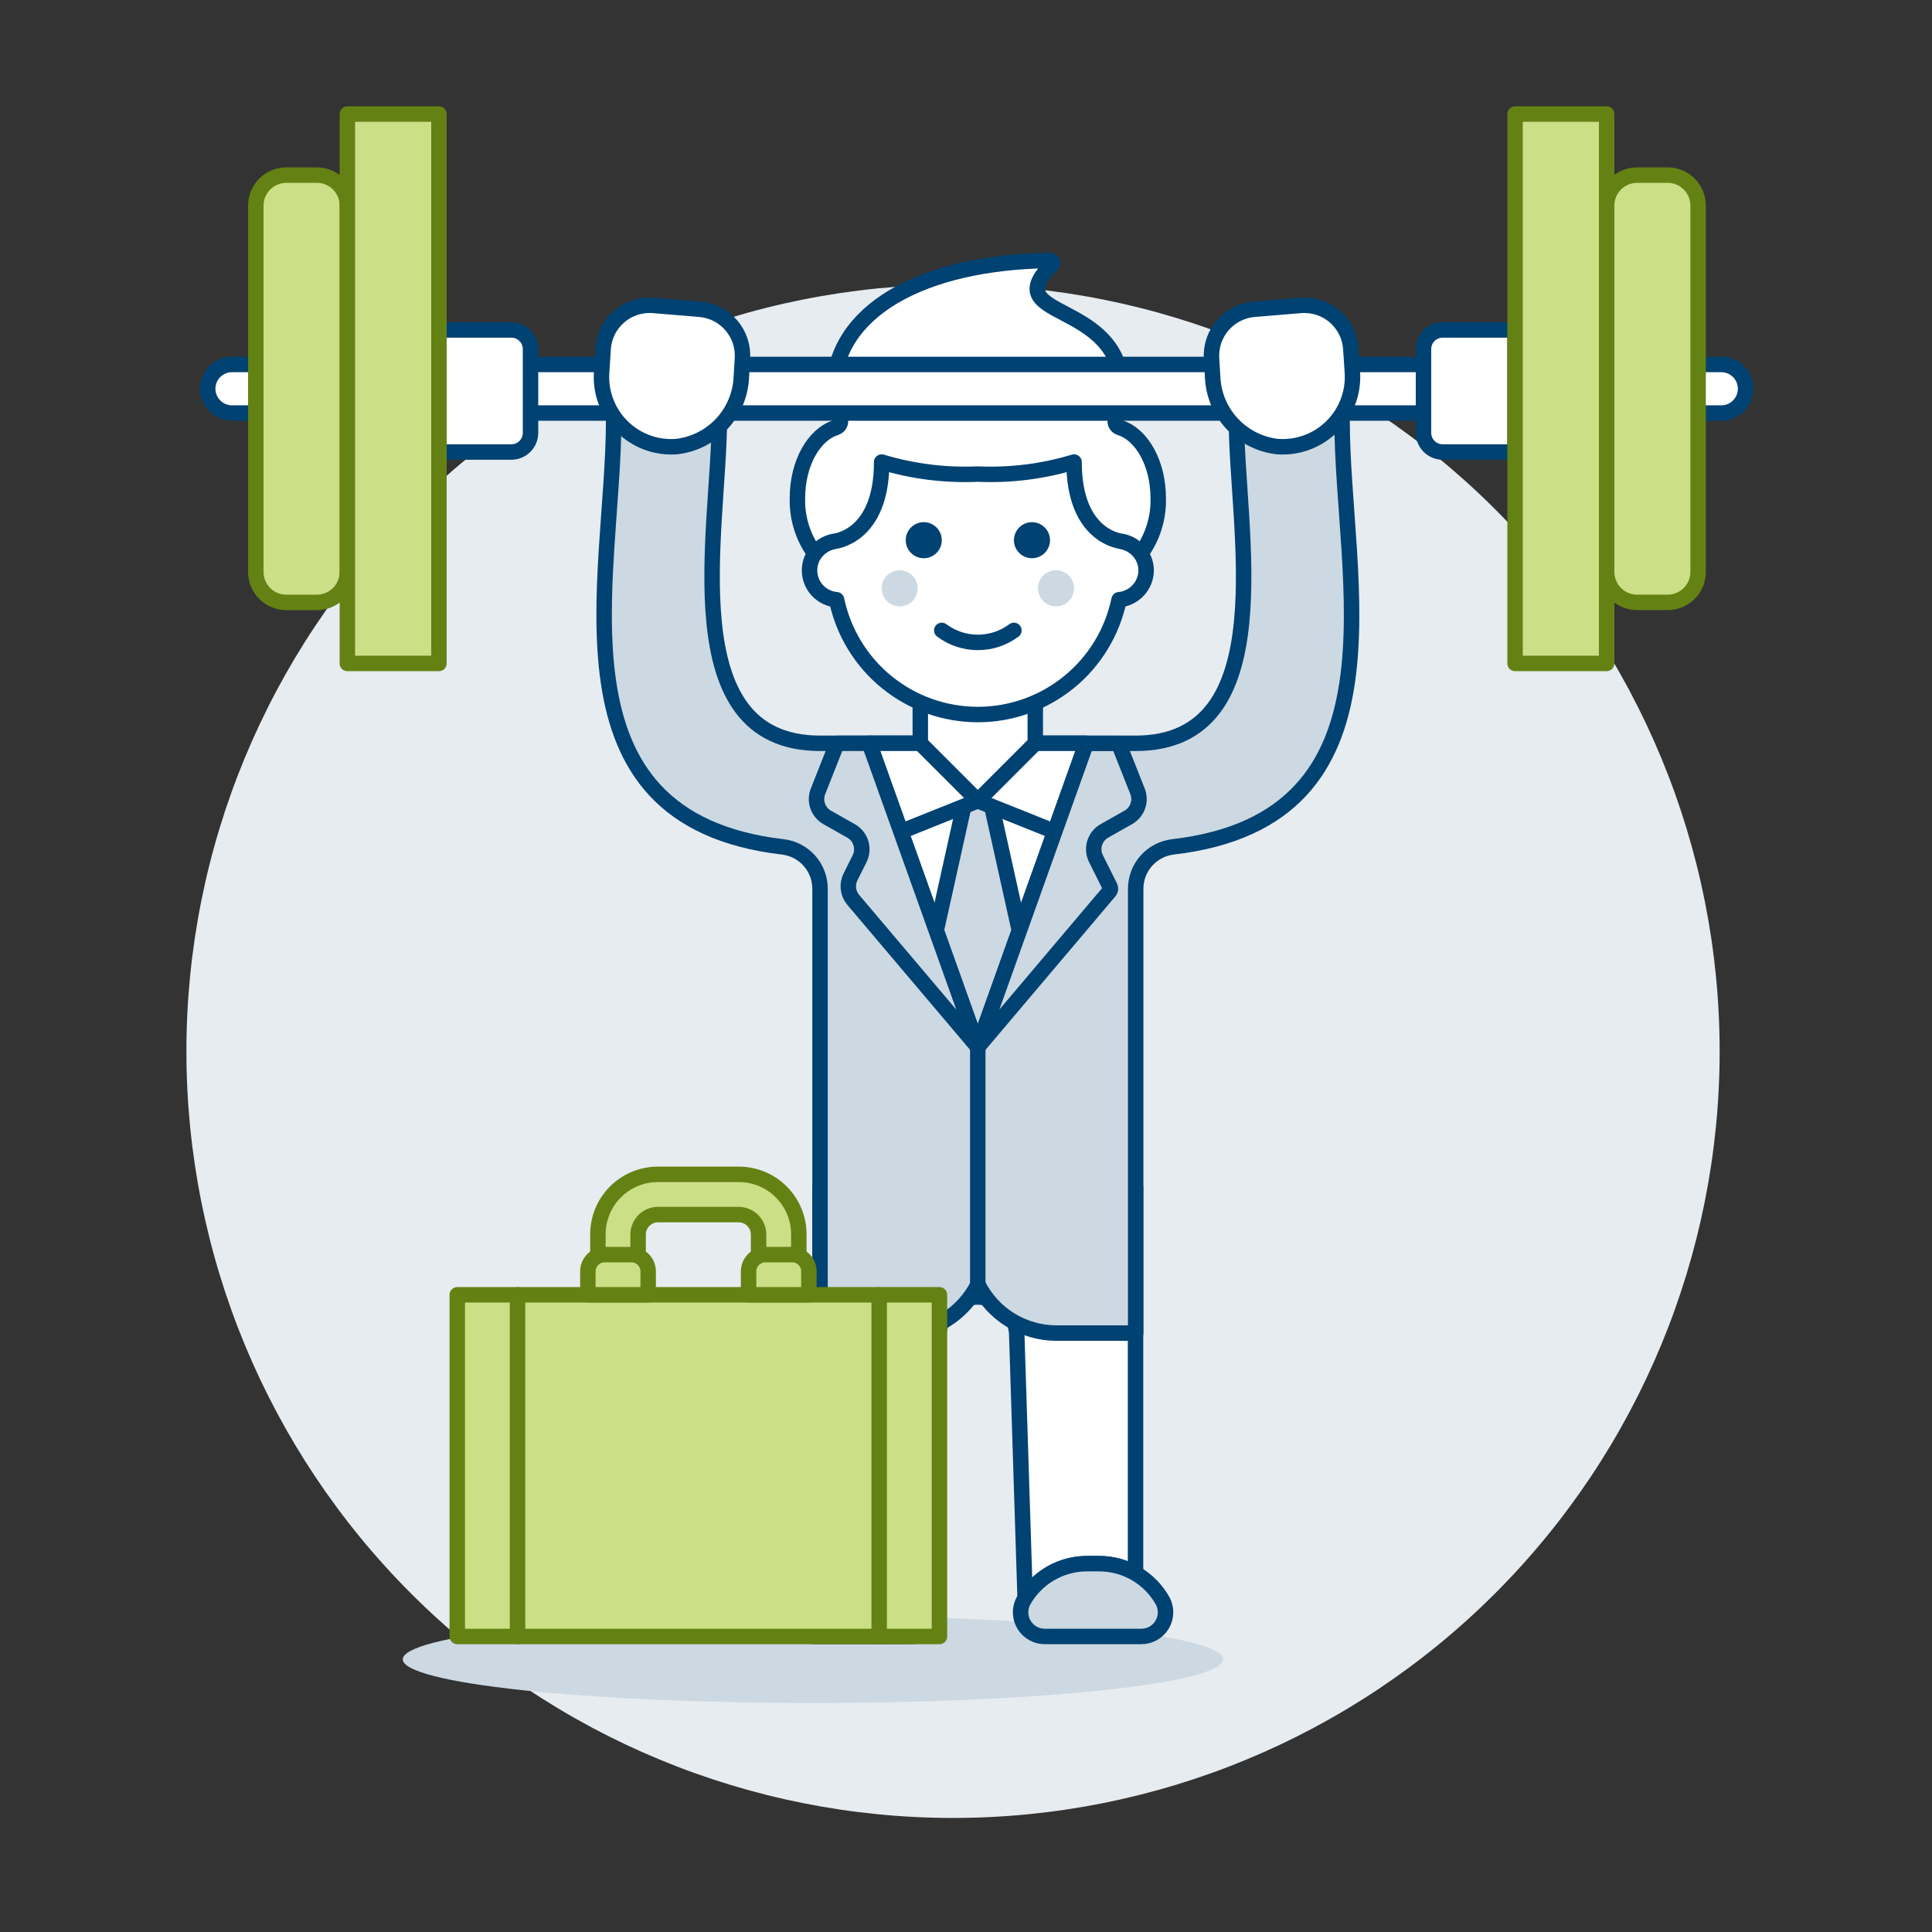
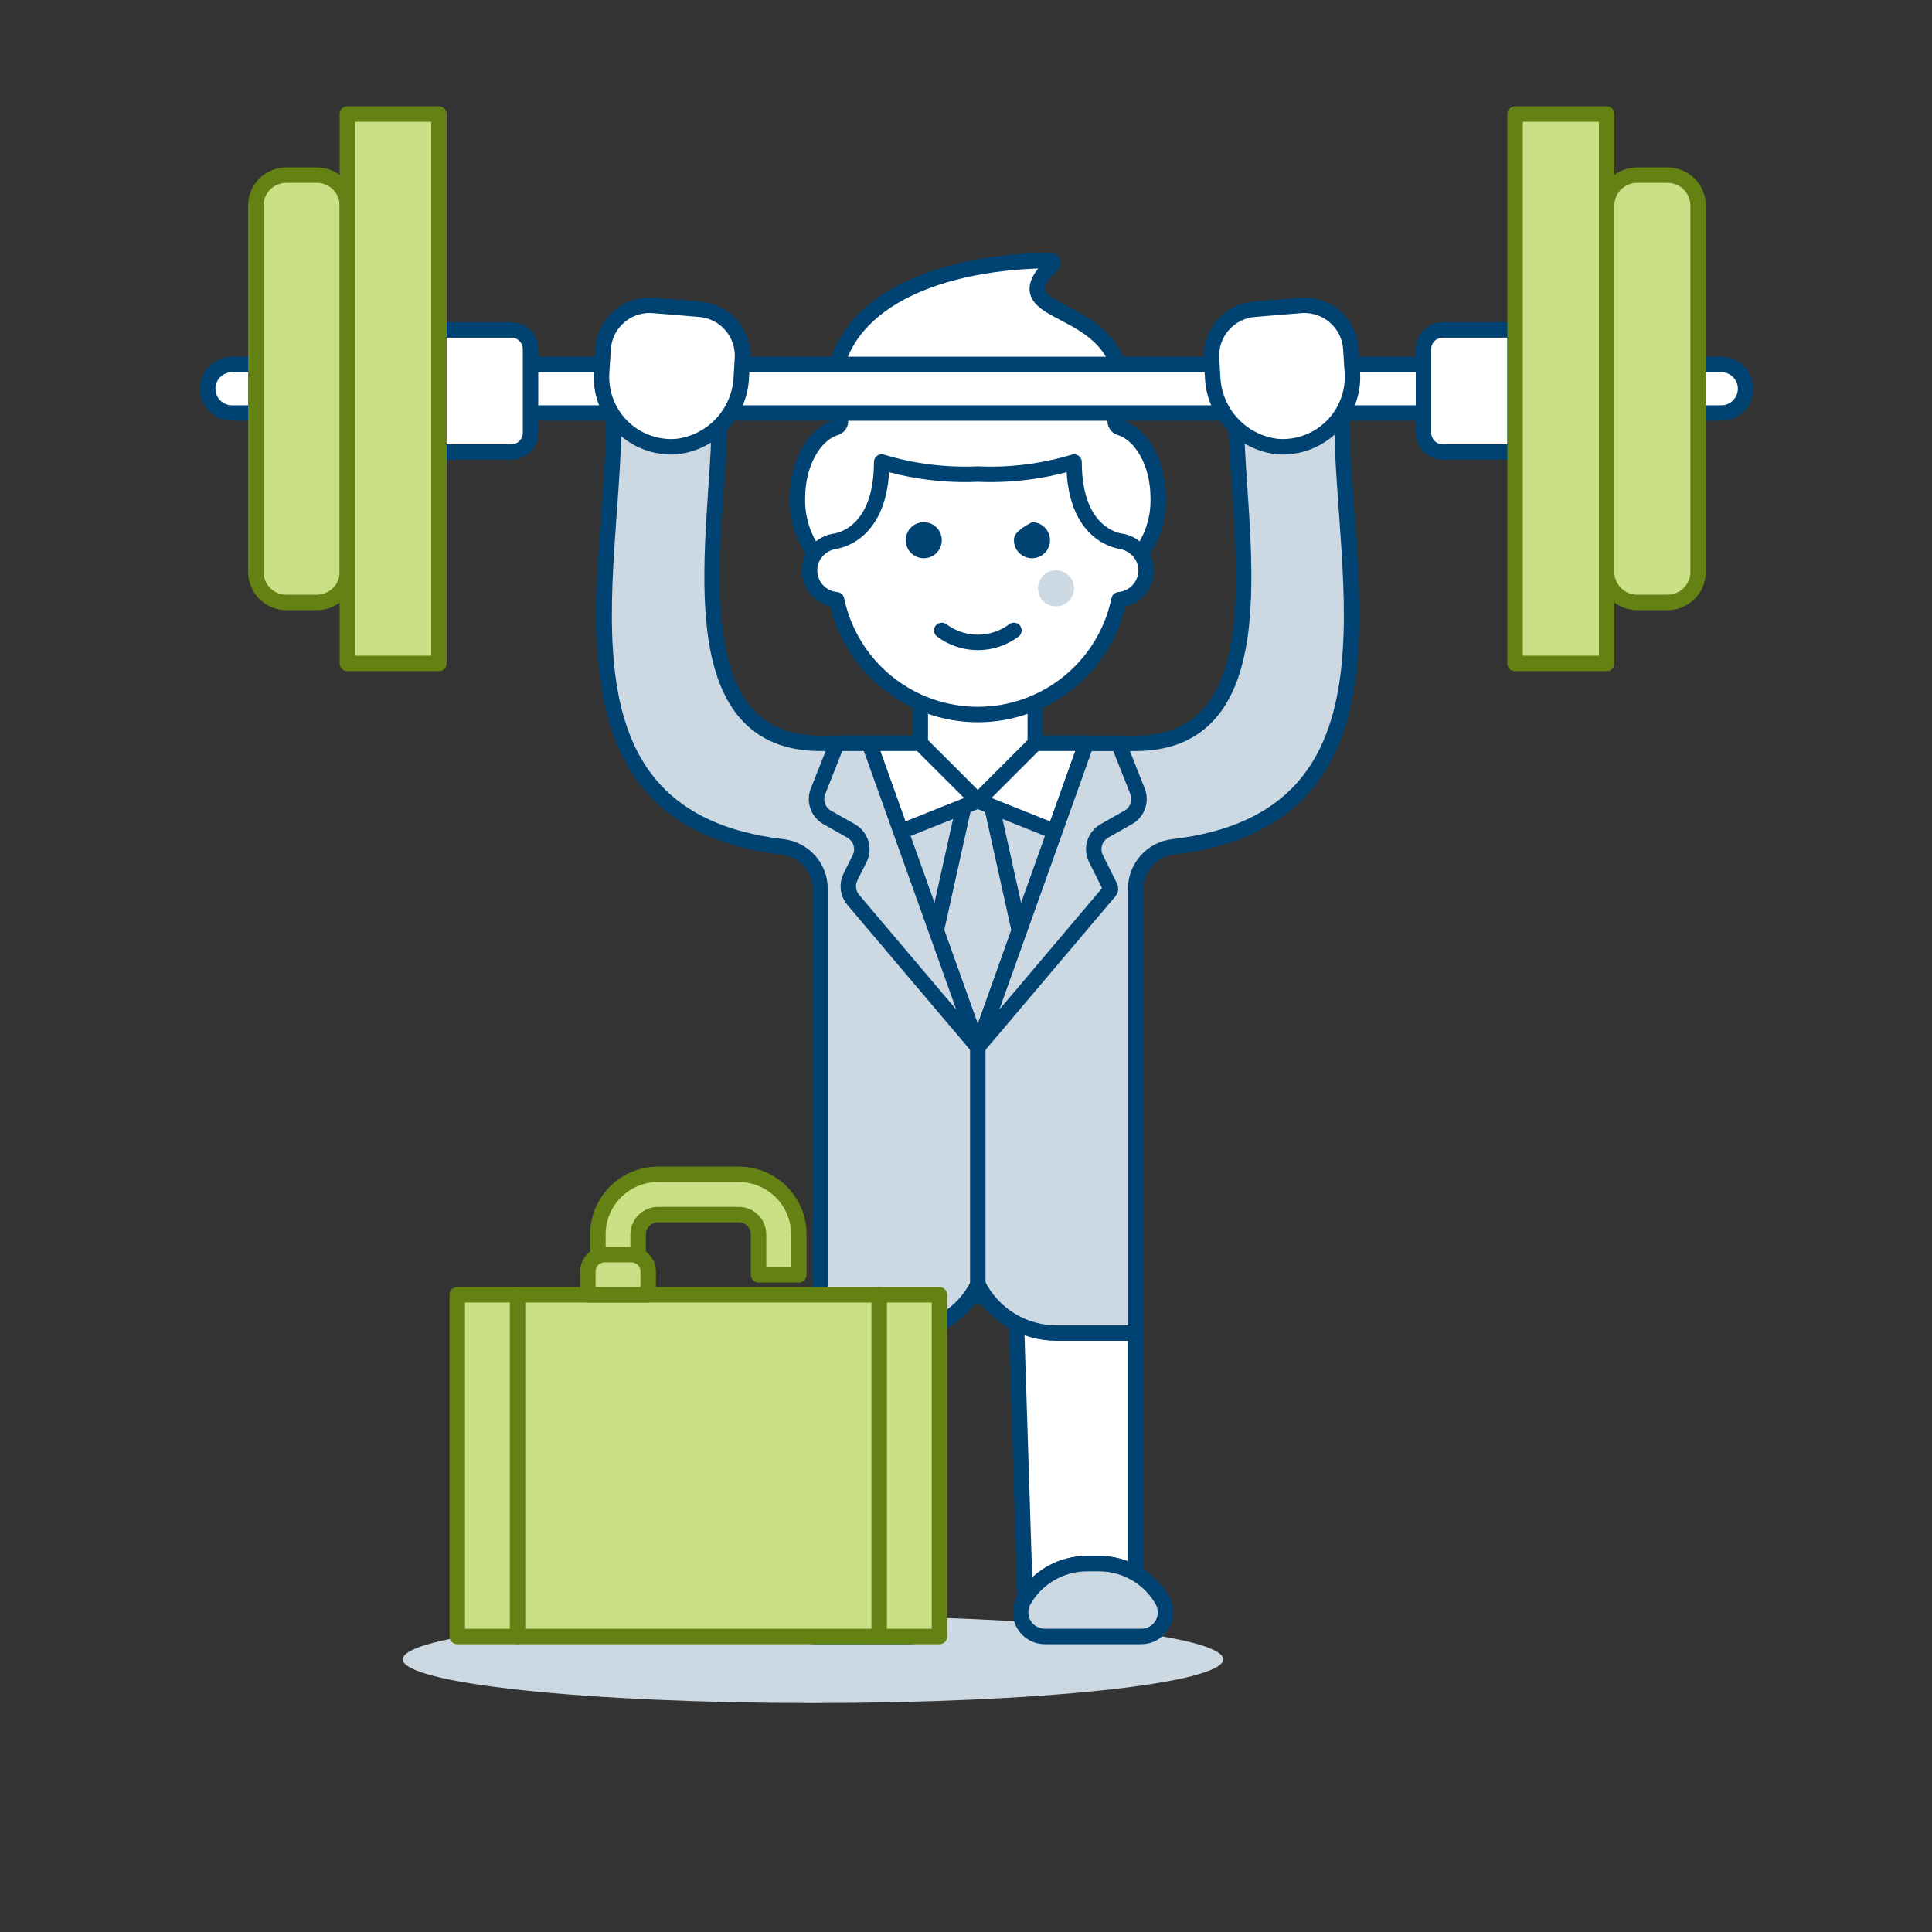
<svg xmlns="http://www.w3.org/2000/svg" width="500" height="500" viewBox="0 0 500 500" fill="none">
  <rect x="0" y="0" width="500" height="500" fill="#333333" stroke="none" />
  <g id="work-barbell-2">
-     <path id="Vector" d="M48.242 272.082C48.242 324.701 69.145 375.164 106.352 412.372C143.559 449.579 194.023 470.482 246.642 470.482C299.261 470.482 349.725 449.579 386.932 412.372C424.139 375.164 445.042 324.701 445.042 272.082C445.042 219.463 424.139 168.999 386.932 131.792C349.725 94.584 299.261 73.682 246.642 73.682C194.023 73.682 143.559 94.584 106.352 131.792C69.145 168.999 48.242 219.463 48.242 272.082Z" fill="#E7ECF1" />
    <path id="Vector_2" d="M104.24 429.433C104.24 432.433 115.426 435.311 135.335 437.433C155.245 439.555 182.248 440.747 210.404 440.747C238.561 440.747 265.564 439.555 285.473 437.433C305.383 435.311 316.568 432.433 316.568 429.433C316.568 426.432 305.383 423.555 285.473 421.433C265.564 419.311 238.561 418.119 210.404 418.119C182.248 418.119 155.245 419.311 135.335 421.433C115.426 423.555 104.24 426.432 104.24 429.433Z" fill="#CCD9E2" />
    <path id="Vector_3" d="M281.312 404.672H284.452C287.761 404.667 291.013 405.538 293.876 407.197V307.317H212.225V407.197C215.087 405.536 218.339 404.665 221.649 404.672H224.788C227.998 404.673 231.154 405.494 233.958 407.056C236.762 408.619 239.12 410.871 240.809 413.6L242.972 345.361C243.072 342.754 244.178 340.287 246.057 338.479C247.937 336.67 250.444 335.659 253.053 335.659C255.661 335.659 258.169 336.67 260.048 338.479C261.928 340.287 263.034 342.754 263.134 345.361L265.302 413.6C266.99 410.873 269.347 408.621 272.148 407.059C274.95 405.496 278.104 404.675 281.312 404.672Z" fill="white" stroke="#004272" stroke-width="4" stroke-linecap="round" stroke-linejoin="round" />
    <path id="Vector_4" d="M295.32 423.516C296.397 423.527 297.459 423.259 298.402 422.739C299.346 422.22 300.139 421.465 300.706 420.549C301.273 419.633 301.593 418.586 301.637 417.509C301.68 416.433 301.445 415.363 300.954 414.404C299.324 411.455 296.934 408.997 294.032 407.286C291.13 405.574 287.822 404.672 284.452 404.673H281.313C277.944 404.673 274.637 405.575 271.736 407.287C268.835 408.998 266.445 411.456 264.816 414.404C264.325 415.363 264.09 416.433 264.133 417.509C264.176 418.586 264.497 419.633 265.064 420.549C265.63 421.465 266.424 422.22 267.367 422.739C268.311 423.259 269.373 423.527 270.45 423.516H295.32Z" fill="#CCD9E2" stroke="#004272" stroke-width="4" stroke-linecap="round" stroke-linejoin="round" />
    <path id="Vector_5" d="M235.646 423.516C236.723 423.527 237.785 423.259 238.728 422.739C239.672 422.22 240.465 421.465 241.032 420.549C241.599 419.633 241.919 418.586 241.963 417.509C242.006 416.433 241.771 415.363 241.28 414.404C239.651 411.456 237.261 408.998 234.36 407.287C231.459 405.575 228.152 404.673 224.783 404.673H221.644C218.275 404.673 214.968 405.575 212.067 407.287C209.166 408.998 206.776 411.456 205.147 414.404C204.656 415.363 204.421 416.433 204.464 417.509C204.508 418.586 204.828 419.633 205.395 420.549C205.961 421.465 206.755 422.22 207.698 422.739C208.642 423.259 209.704 423.527 210.781 423.516H235.646Z" fill="#CCD9E2" stroke="#004272" stroke-width="4" stroke-linecap="round" stroke-linejoin="round" />
    <path id="Vector_6" d="M293.916 192.364C332.242 192.364 319.991 136.812 319.991 108.878C319.991 105.252 321.431 101.775 323.994 99.212C326.558 96.648 330.035 95.208 333.66 95.208C337.286 95.208 340.763 96.648 343.326 99.212C345.89 101.775 347.33 105.252 347.33 108.878C347.33 149.887 365.409 211.937 303.583 219.168C300.92 219.474 298.463 220.749 296.68 222.751C294.897 224.753 293.913 227.34 293.916 230.021V345.004H273.426C269.205 345 265.068 343.823 261.477 341.605C257.886 339.386 254.982 336.213 253.09 332.44C251.198 336.213 248.294 339.386 244.703 341.605C241.112 343.823 236.975 345 232.754 345.004H212.225V230.021C212.227 227.34 211.244 224.753 209.461 222.751C207.678 220.749 205.221 219.474 202.558 219.168C140.731 211.937 158.81 149.887 158.81 108.878C158.81 105.252 160.251 101.775 162.814 99.212C165.378 96.648 168.855 95.208 172.48 95.208C176.106 95.208 179.583 96.648 182.146 99.212C184.71 101.775 186.15 105.252 186.15 108.878C186.15 136.822 173.899 192.364 212.225 192.364H293.916Z" fill="#CCD9E2" stroke="#004272" stroke-width="4" stroke-linecap="round" stroke-linejoin="round" />
    <path id="Vector_7" d="M253.05 270.966V332.44" stroke="#004272" stroke-width="4" stroke-linecap="round" stroke-linejoin="round" />
-     <path id="Vector_8" d="M224.977 192.365L253.05 270.966L281.119 192.365H224.977Z" fill="white" stroke="#004272" stroke-width="4" stroke-linecap="round" stroke-linejoin="round" />
    <path id="Vector_9" d="M253.05 192.365L242.292 240.854L253.05 270.966L263.804 240.854L253.05 192.365Z" fill="#CCD9E2" stroke="#004272" stroke-width="4" stroke-linecap="round" stroke-linejoin="round" />
    <path id="Vector_10" d="M272.96 215.216L253.05 207.245L233.136 215.216L224.977 192.365H281.119L272.96 215.216Z" fill="white" stroke="#004272" stroke-width="4" stroke-linecap="round" stroke-linejoin="round" />
    <path id="Vector_11" d="M211.704 204.79C211.215 206.019 211.189 207.383 211.631 208.629C212.072 209.875 212.951 210.919 214.104 211.565L220.25 215.037C221.474 215.724 222.387 216.856 222.798 218.198C223.209 219.541 223.087 220.99 222.457 222.244L220.116 226.927C219.636 227.883 219.447 228.96 219.574 230.022C219.701 231.085 220.138 232.087 220.83 232.903L253.07 270.976L224.977 192.365H216.614L211.704 204.79Z" fill="#CCD9E2" stroke="#004272" stroke-width="4" stroke-linecap="round" stroke-linejoin="round" />
    <path id="Vector_12" d="M294.392 204.79L289.481 192.39H281.119L253.05 270.966L287.13 230.691C287.268 230.527 287.354 230.326 287.379 230.114C287.403 229.901 287.365 229.686 287.269 229.495L283.639 222.224C283.009 220.97 282.887 219.52 283.298 218.178C283.709 216.836 284.621 215.704 285.846 215.017L291.991 211.545C293.14 210.899 294.016 209.859 294.457 208.617C294.898 207.375 294.875 206.016 294.392 204.79Z" fill="#CCD9E2" stroke="#004272" stroke-width="4" stroke-linecap="round" stroke-linejoin="round" />
    <path id="Vector_13" d="M118.337 335.094H243.131V423.516H118.337V335.094Z" fill="#CBDF86" stroke="#648213" stroke-width="4" stroke-linecap="round" stroke-linejoin="round" />
    <path id="Vector_14" d="M154.738 329.895V319.44C154.738 317.402 155.138 315.384 155.918 313.501C156.697 311.618 157.84 309.907 159.281 308.466C160.721 307.025 162.432 305.881 164.315 305.101C166.197 304.321 168.215 303.92 170.253 303.92H191.214C195.33 303.92 199.278 305.555 202.188 308.466C205.099 311.376 206.734 315.324 206.734 319.44V329.92H196.318V319.504C196.318 318.825 196.184 318.152 195.924 317.525C195.664 316.897 195.283 316.327 194.803 315.846C194.322 315.366 193.752 314.985 193.124 314.725C192.497 314.465 191.824 314.331 191.145 314.331H170.313C168.941 314.331 167.625 314.876 166.655 315.846C165.684 316.816 165.139 318.132 165.139 319.504V329.92L154.738 329.895Z" fill="#CBDF86" stroke="#648213" stroke-width="4" stroke-linecap="round" stroke-linejoin="round" />
    <path id="Vector_15" d="M167.738 335.094H152.139V329.027C152.139 327.879 152.595 326.777 153.407 325.964C154.219 325.151 155.32 324.694 156.469 324.692H163.413C164.563 324.694 165.664 325.151 166.477 325.964C167.29 326.776 167.747 327.878 167.748 329.027L167.738 335.094Z" fill="#CBDF86" stroke="#648213" stroke-width="4" stroke-linecap="round" stroke-linejoin="round" />
-     <path id="Vector_16" d="M209.328 335.094H193.734V329.027C193.734 327.878 194.191 326.775 195.004 325.962C195.817 325.149 196.919 324.692 198.069 324.692H205.013C206.162 324.694 207.263 325.151 208.075 325.964C208.887 326.777 209.343 327.879 209.343 329.027L209.328 335.094Z" fill="#CBDF86" stroke="#648213" stroke-width="4" stroke-linecap="round" stroke-linejoin="round" />
    <g id="Vector_17">
      <path d="M133.936 335.094V423.516V335.094Z" fill="#CBDF86" />
      <path d="M133.936 335.094V423.516" stroke="#648213" stroke-width="4" stroke-linecap="round" stroke-linejoin="round" />
    </g>
    <g id="Vector_18">
      <path d="M227.531 335.094V423.516V335.094Z" fill="#CBDF86" />
      <path d="M227.531 335.094V423.516" stroke="#648213" stroke-width="4" stroke-linecap="round" stroke-linejoin="round" />
    </g>
    <path id="Vector_19" d="M238.17 170.794V192.37L253.05 207.245L267.93 192.365V170.794H238.17Z" fill="white" stroke="#004272" stroke-width="4" stroke-linecap="round" stroke-linejoin="round" />
    <path id="Vector_20" d="M296.624 147.586C296.604 145.819 295.974 144.113 294.841 142.757C293.707 141.402 292.14 140.479 290.404 140.146V135.137C290.404 125.233 286.47 115.734 279.466 108.731C272.463 101.727 262.965 97.793 253.06 97.793C243.156 97.793 233.658 101.727 226.654 108.731C219.651 115.734 215.717 125.233 215.717 135.137V140.122C213.904 140.464 212.277 141.453 211.138 142.903C209.999 144.354 209.424 146.168 209.52 148.01C209.616 149.852 210.377 151.597 211.662 152.921C212.946 154.245 214.667 155.058 216.505 155.21C218.259 163.607 222.85 171.145 229.508 176.556C236.165 181.966 244.482 184.92 253.06 184.92C261.639 184.92 269.956 181.966 276.613 176.556C283.27 171.145 287.862 163.607 289.616 155.21C291.522 155.037 293.296 154.161 294.592 152.752C295.888 151.342 296.612 149.501 296.624 147.586Z" fill="white" stroke="#004272" stroke-width="4" stroke-linecap="round" stroke-linejoin="round" />
-     <path id="Vector_21" d="M228.176 152.253C228.176 153.491 228.668 154.678 229.543 155.554C230.418 156.429 231.606 156.921 232.843 156.921C234.081 156.921 235.268 156.429 236.144 155.554C237.019 154.678 237.511 153.491 237.511 152.253C237.511 151.015 237.019 149.828 236.144 148.953C235.268 148.078 234.081 147.586 232.843 147.586C231.606 147.586 230.418 148.078 229.543 148.953C228.668 149.828 228.176 151.015 228.176 152.253Z" fill="#CCD9E2" />
    <path id="Vector_22" d="M268.63 152.253C268.63 153.491 269.122 154.678 269.997 155.554C270.872 156.429 272.059 156.921 273.297 156.921C274.535 156.921 275.722 156.429 276.598 155.554C277.473 154.678 277.965 153.491 277.965 152.253C277.965 151.015 277.473 149.828 276.598 148.953C275.722 148.078 274.535 147.586 273.297 147.586C272.059 147.586 270.872 148.078 269.997 148.953C269.122 149.828 268.63 151.015 268.63 152.253Z" fill="#CCD9E2" />
    <path id="Vector_23" d="M262.4 163.146C259.706 165.164 256.431 166.255 253.065 166.255C249.699 166.255 246.424 165.164 243.73 163.146" stroke="#004272" stroke-width="4" stroke-linecap="round" stroke-linejoin="round" />
    <path id="Vector_24" d="M234.401 139.804C234.401 141.042 234.893 142.229 235.768 143.104C236.643 143.98 237.83 144.471 239.068 144.471C240.306 144.471 241.493 143.98 242.369 143.104C243.244 142.229 243.736 141.042 243.736 139.804C243.736 138.566 243.244 137.379 242.369 136.504C241.493 135.628 240.306 135.137 239.068 135.137C237.83 135.137 236.643 135.628 235.768 136.504C234.893 137.379 234.401 138.566 234.401 139.804Z" fill="#004272" />
-     <path id="Vector_25" d="M262.405 139.804C262.405 141.042 262.897 142.229 263.772 143.104C264.647 143.98 265.835 144.471 267.072 144.471C268.31 144.471 269.497 143.98 270.373 143.104C271.248 142.229 271.74 141.042 271.74 139.804C271.74 138.566 271.248 137.379 270.373 136.504C269.497 135.628 268.31 135.137 267.072 135.137C265.835 135.137 264.647 135.628 263.772 136.504C262.897 137.379 262.405 138.566 262.405 139.804Z" fill="#004272" />
+     <path id="Vector_25" d="M262.405 139.804C262.405 141.042 262.897 142.229 263.772 143.104C264.647 143.98 265.835 144.471 267.072 144.471C268.31 144.471 269.497 143.98 270.373 143.104C271.248 142.229 271.74 141.042 271.74 139.804C271.74 138.566 271.248 137.379 270.373 136.504C269.497 135.628 268.31 135.137 267.072 135.137C262.897 137.379 262.405 138.566 262.405 139.804Z" fill="#004272" />
    <path id="Vector_26" d="M215.726 140.121C215.726 140.121 228.176 139.243 228.176 119.577C236.238 122.014 244.656 123.067 253.07 122.691C261.485 123.067 269.902 122.014 277.965 119.577C277.965 139.243 290.414 140.121 290.414 140.121C292.366 140.522 294.096 141.643 295.26 143.261C298.306 139.108 299.885 134.06 299.749 128.911C299.749 119.889 295.473 112.399 289.799 110.663C289.558 110.584 289.336 110.452 289.151 110.277C288.966 110.103 288.821 109.89 288.726 109.654C288.632 109.418 288.59 109.164 288.604 108.91C288.618 108.656 288.687 108.408 288.807 108.183C289.845 106.05 290.389 103.711 290.399 101.339C290.399 77.144 257.564 83.051 272.206 68.548C272.299 68.457 272.364 68.341 272.392 68.215C272.42 68.088 272.41 67.955 272.364 67.834C272.317 67.712 272.236 67.607 272.131 67.531C272.025 67.456 271.899 67.412 271.77 67.407C238.666 67.814 215.722 80.522 215.722 101.339C215.732 103.711 216.276 106.05 217.314 108.183C217.434 108.408 217.503 108.656 217.517 108.91C217.531 109.164 217.489 109.418 217.395 109.654C217.3 109.89 217.155 110.103 216.97 110.277C216.784 110.452 216.563 110.584 216.322 110.663C210.647 112.399 206.372 119.889 206.372 128.911C206.236 134.06 207.815 139.108 210.861 143.261C212.029 141.638 213.767 140.517 215.726 140.121Z" fill="white" stroke="#004272" stroke-width="4" stroke-linecap="round" stroke-linejoin="round" />
    <path id="Vector_27" d="M451.758 100.61C451.757 102.277 451.093 103.876 449.914 105.054C448.735 106.233 447.136 106.894 445.469 106.894H60.221C59.38 106.918 58.543 106.773 57.76 106.468C56.977 106.162 56.262 105.703 55.66 105.117C55.057 104.531 54.578 103.83 54.25 103.055C53.923 102.281 53.755 101.448 53.755 100.608C53.755 99.767 53.923 98.935 54.25 98.16C54.578 97.386 55.057 96.685 55.66 96.098C56.262 95.512 56.977 95.053 57.76 94.748C58.543 94.442 59.38 94.297 60.221 94.321H445.469C447.137 94.321 448.736 94.984 449.916 96.163C451.095 97.342 451.758 98.942 451.758 100.61Z" fill="white" stroke="#004272" stroke-width="4" stroke-linecap="round" stroke-linejoin="round" />
    <path id="Vector_28" d="M392.099 116.983H373.36C372.045 116.983 370.783 116.46 369.853 115.53C368.923 114.6 368.4 113.338 368.4 112.023V90.348C368.4 89.032 368.923 87.771 369.853 86.84C370.783 85.91 372.045 85.388 373.36 85.388H392.099V116.983Z" fill="white" stroke="#004272" stroke-width="4" stroke-linecap="round" stroke-linejoin="round" />
    <path id="Vector_29" d="M423.694 45.315H431.596C433.687 45.321 435.691 46.156 437.168 47.637C438.645 49.118 439.473 51.125 439.472 53.217V148.002C439.472 149.039 439.268 150.066 438.871 151.024C438.474 151.982 437.892 152.853 437.159 153.586C436.426 154.319 435.555 154.901 434.597 155.298C433.639 155.694 432.613 155.899 431.576 155.899H423.694C421.599 155.899 419.589 155.066 418.107 153.584C416.625 152.103 415.793 150.093 415.793 147.997V53.217C415.793 51.121 416.625 49.111 418.107 47.63C419.589 46.148 421.599 45.315 423.694 45.315Z" fill="#CBDF86" stroke="#648213" stroke-width="4" stroke-linecap="round" stroke-linejoin="round" />
    <path id="Vector_30" d="M392.099 29.519H415.798V171.697H392.099V29.519Z" fill="#CBDF86" stroke="#648213" stroke-width="4" stroke-linecap="round" stroke-linejoin="round" />
    <path id="Vector_31" d="M113.6 116.983H132.339C133.654 116.983 134.916 116.46 135.846 115.53C136.776 114.6 137.299 113.338 137.299 112.023V90.348C137.299 89.032 136.776 87.771 135.846 86.84C134.916 85.91 133.654 85.388 132.339 85.388H113.6V116.983Z" fill="white" stroke="#004272" stroke-width="4" stroke-linecap="round" stroke-linejoin="round" />
    <path id="Vector_32" d="M74.099 45.315H82C84.095 45.315 86.105 46.148 87.587 47.63C89.069 49.111 89.901 51.121 89.901 53.217V148.002C89.901 150.098 89.069 152.108 87.587 153.589C86.105 155.071 84.095 155.904 82 155.904H74.099C73.061 155.904 72.035 155.699 71.077 155.303C70.119 154.906 69.248 154.324 68.515 153.591C67.782 152.858 67.2 151.987 66.803 151.029C66.406 150.071 66.202 149.044 66.202 148.007V53.217C66.202 52.18 66.406 51.153 66.803 50.195C67.2 49.237 67.782 48.366 68.515 47.633C69.248 46.9 70.119 46.318 71.077 45.922C72.035 45.525 73.061 45.32 74.099 45.32V45.315Z" fill="#CBDF86" stroke="#648213" stroke-width="4" stroke-linecap="round" stroke-linejoin="round" />
    <path id="Vector_33" d="M89.896 29.519H113.595V171.697H89.896V29.519Z" fill="#CBDF86" stroke="#648213" stroke-width="4" stroke-linecap="round" stroke-linejoin="round" />
    <path id="Vector_34" d="M155.691 96.453C155.533 99.022 155.926 101.595 156.843 103.999C157.76 106.404 159.18 108.585 161.009 110.396C162.837 112.207 165.031 113.607 167.444 114.502C169.857 115.396 172.433 115.765 175 115.584C179.523 115.095 183.718 112.992 186.815 109.66C189.913 106.328 191.705 101.992 191.864 97.445L192.147 92.773C192.338 89.629 191.289 86.534 189.226 84.153C187.164 81.773 184.25 80.294 181.111 80.036L169.107 79.044C167.509 78.912 165.9 79.101 164.375 79.599C162.85 80.097 161.44 80.894 160.228 81.944C159.015 82.994 158.024 84.276 157.313 85.713C156.602 87.151 156.186 88.717 156.087 90.318L155.691 96.453Z" fill="white" stroke="#004272" stroke-width="4" stroke-linecap="round" stroke-linejoin="round" />
    <path id="Vector_35" d="M349.999 96.454C350.155 99.022 349.761 101.594 348.843 103.998C347.925 106.401 346.505 108.582 344.677 110.393C342.849 112.203 340.656 113.603 338.244 114.499C335.832 115.394 333.256 115.764 330.689 115.584C326.166 115.096 321.971 112.994 318.873 109.662C315.775 106.33 313.983 101.992 313.825 97.446L313.543 92.773C313.352 89.63 314.399 86.536 316.461 84.156C318.523 81.775 321.435 80.296 324.574 80.036L336.577 79.044C338.176 78.912 339.785 79.1 341.31 79.598C342.835 80.095 344.245 80.893 345.458 81.943C346.671 82.993 347.662 84.275 348.372 85.713C349.083 87.151 349.499 88.717 349.597 90.318L349.999 96.454Z" fill="white" stroke="#004272" stroke-width="4" stroke-linecap="round" stroke-linejoin="round" />
  </g>
</svg>